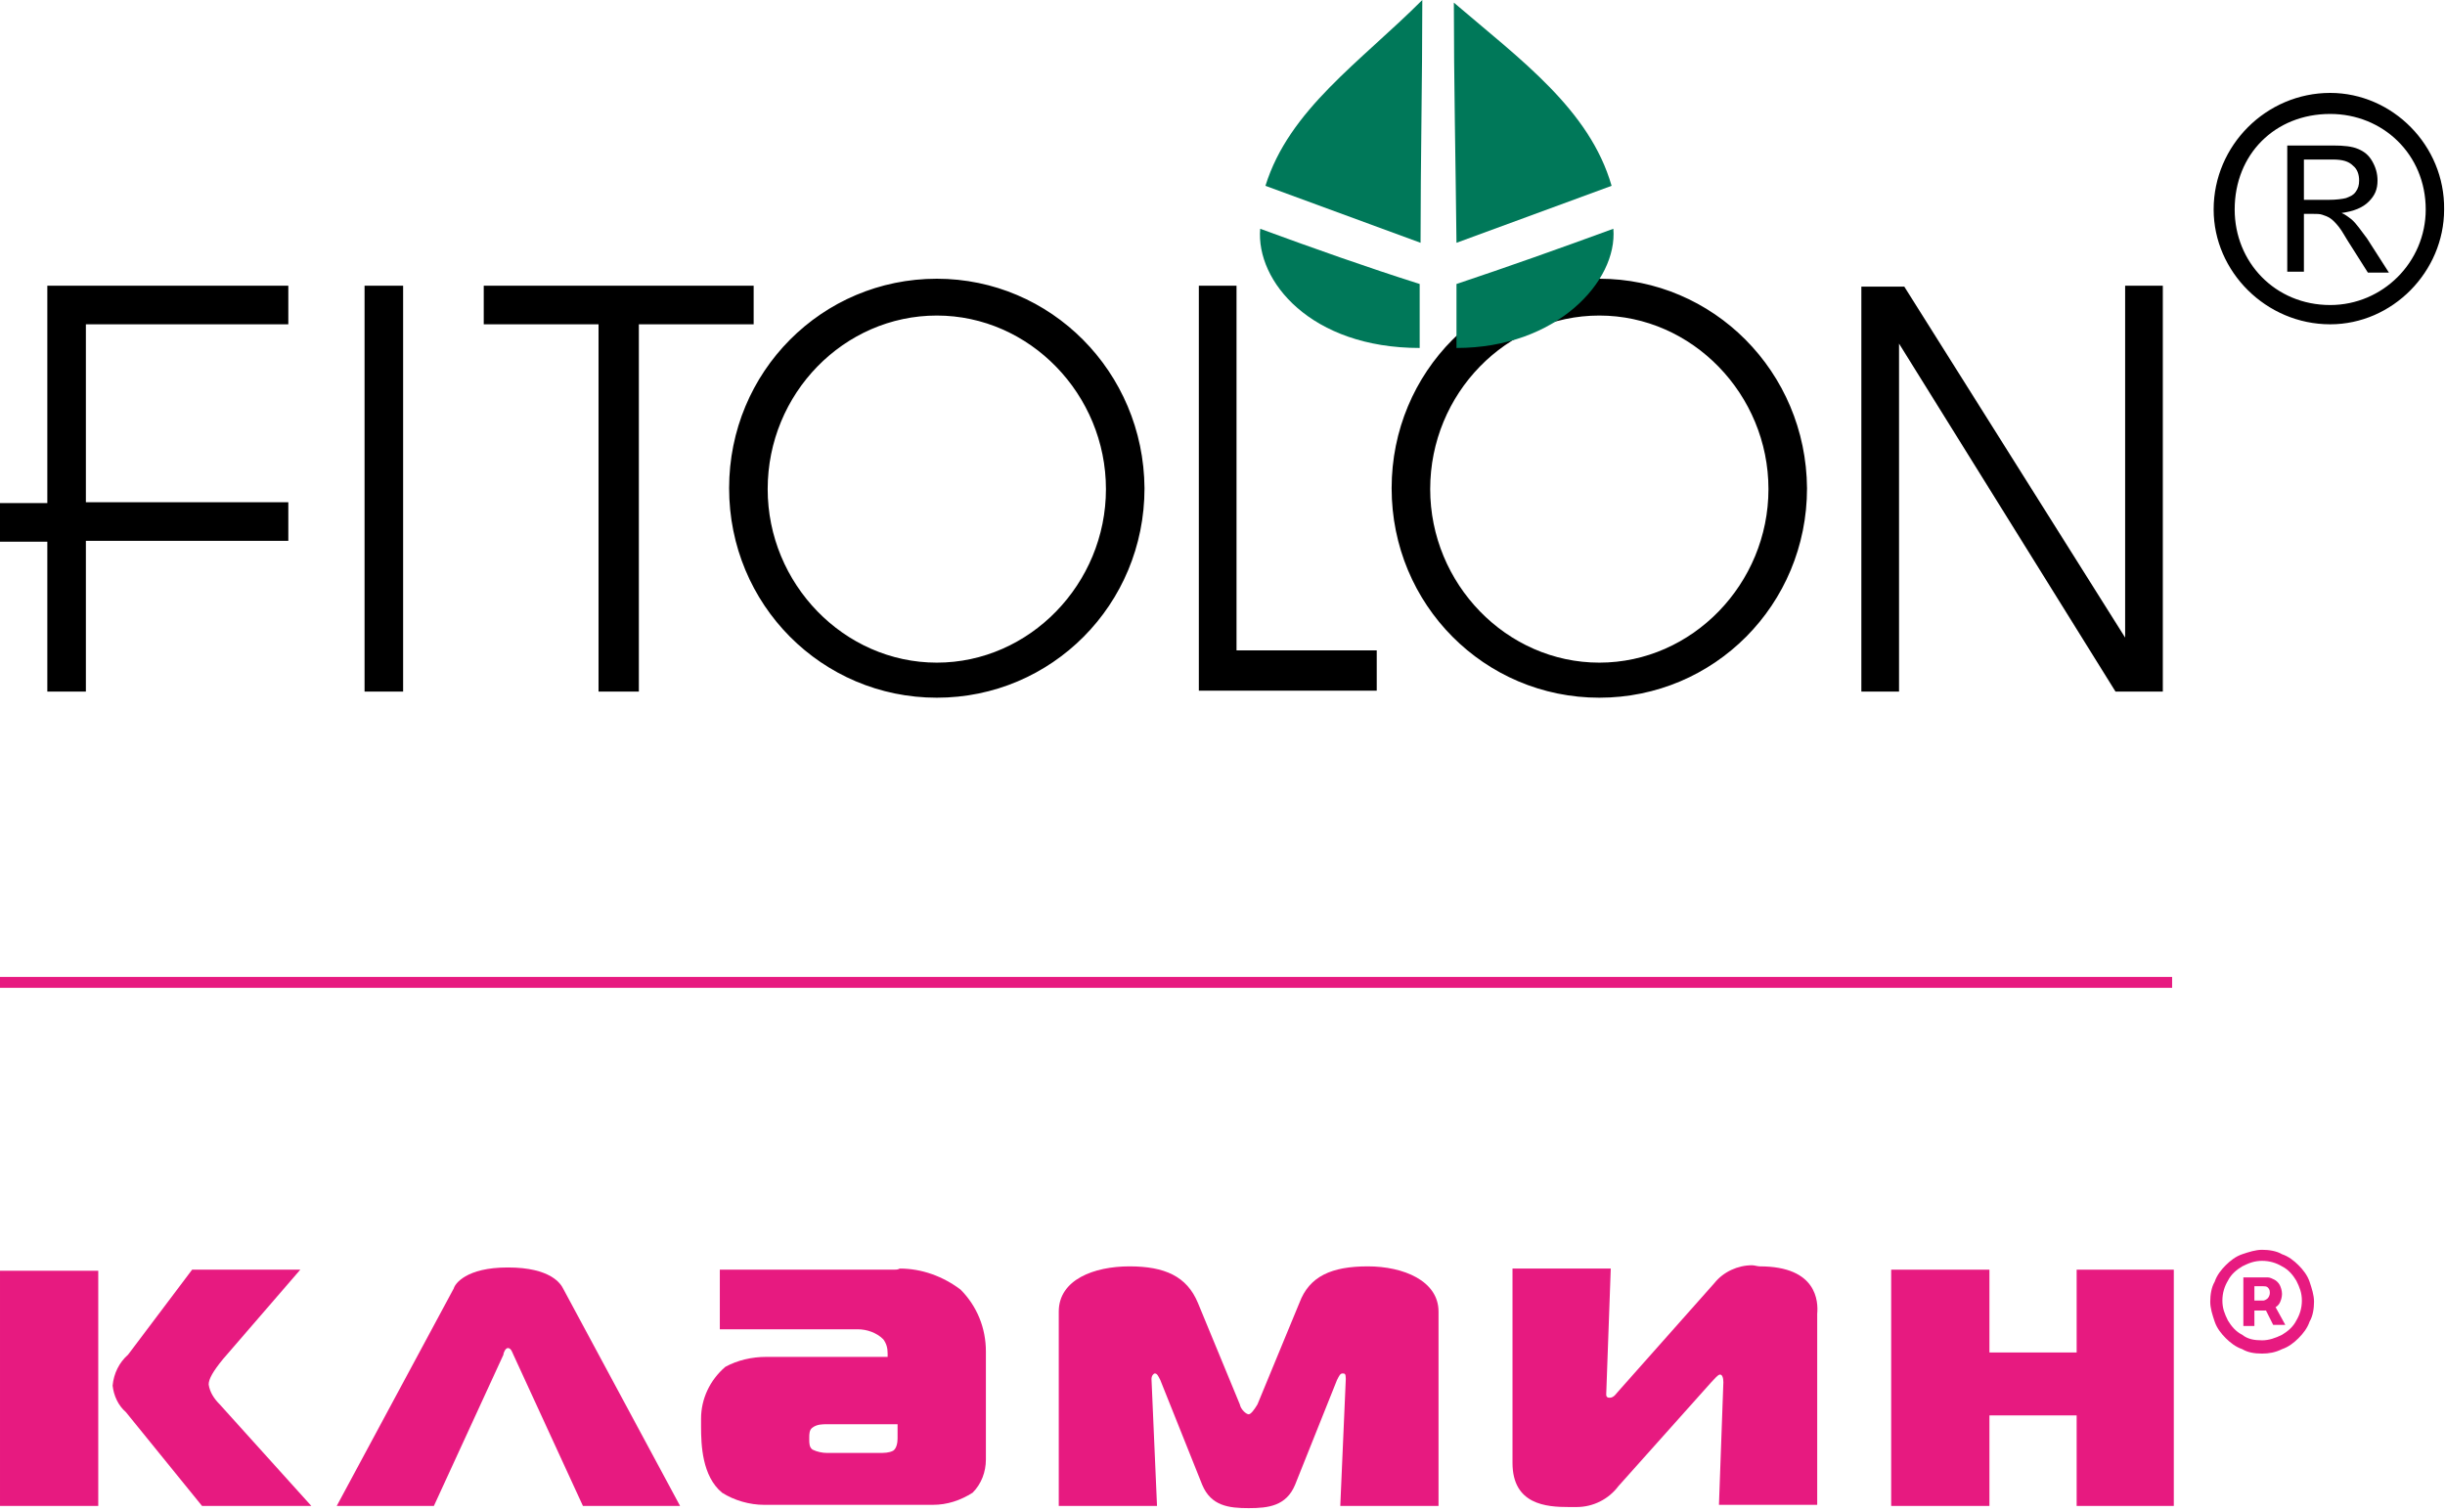
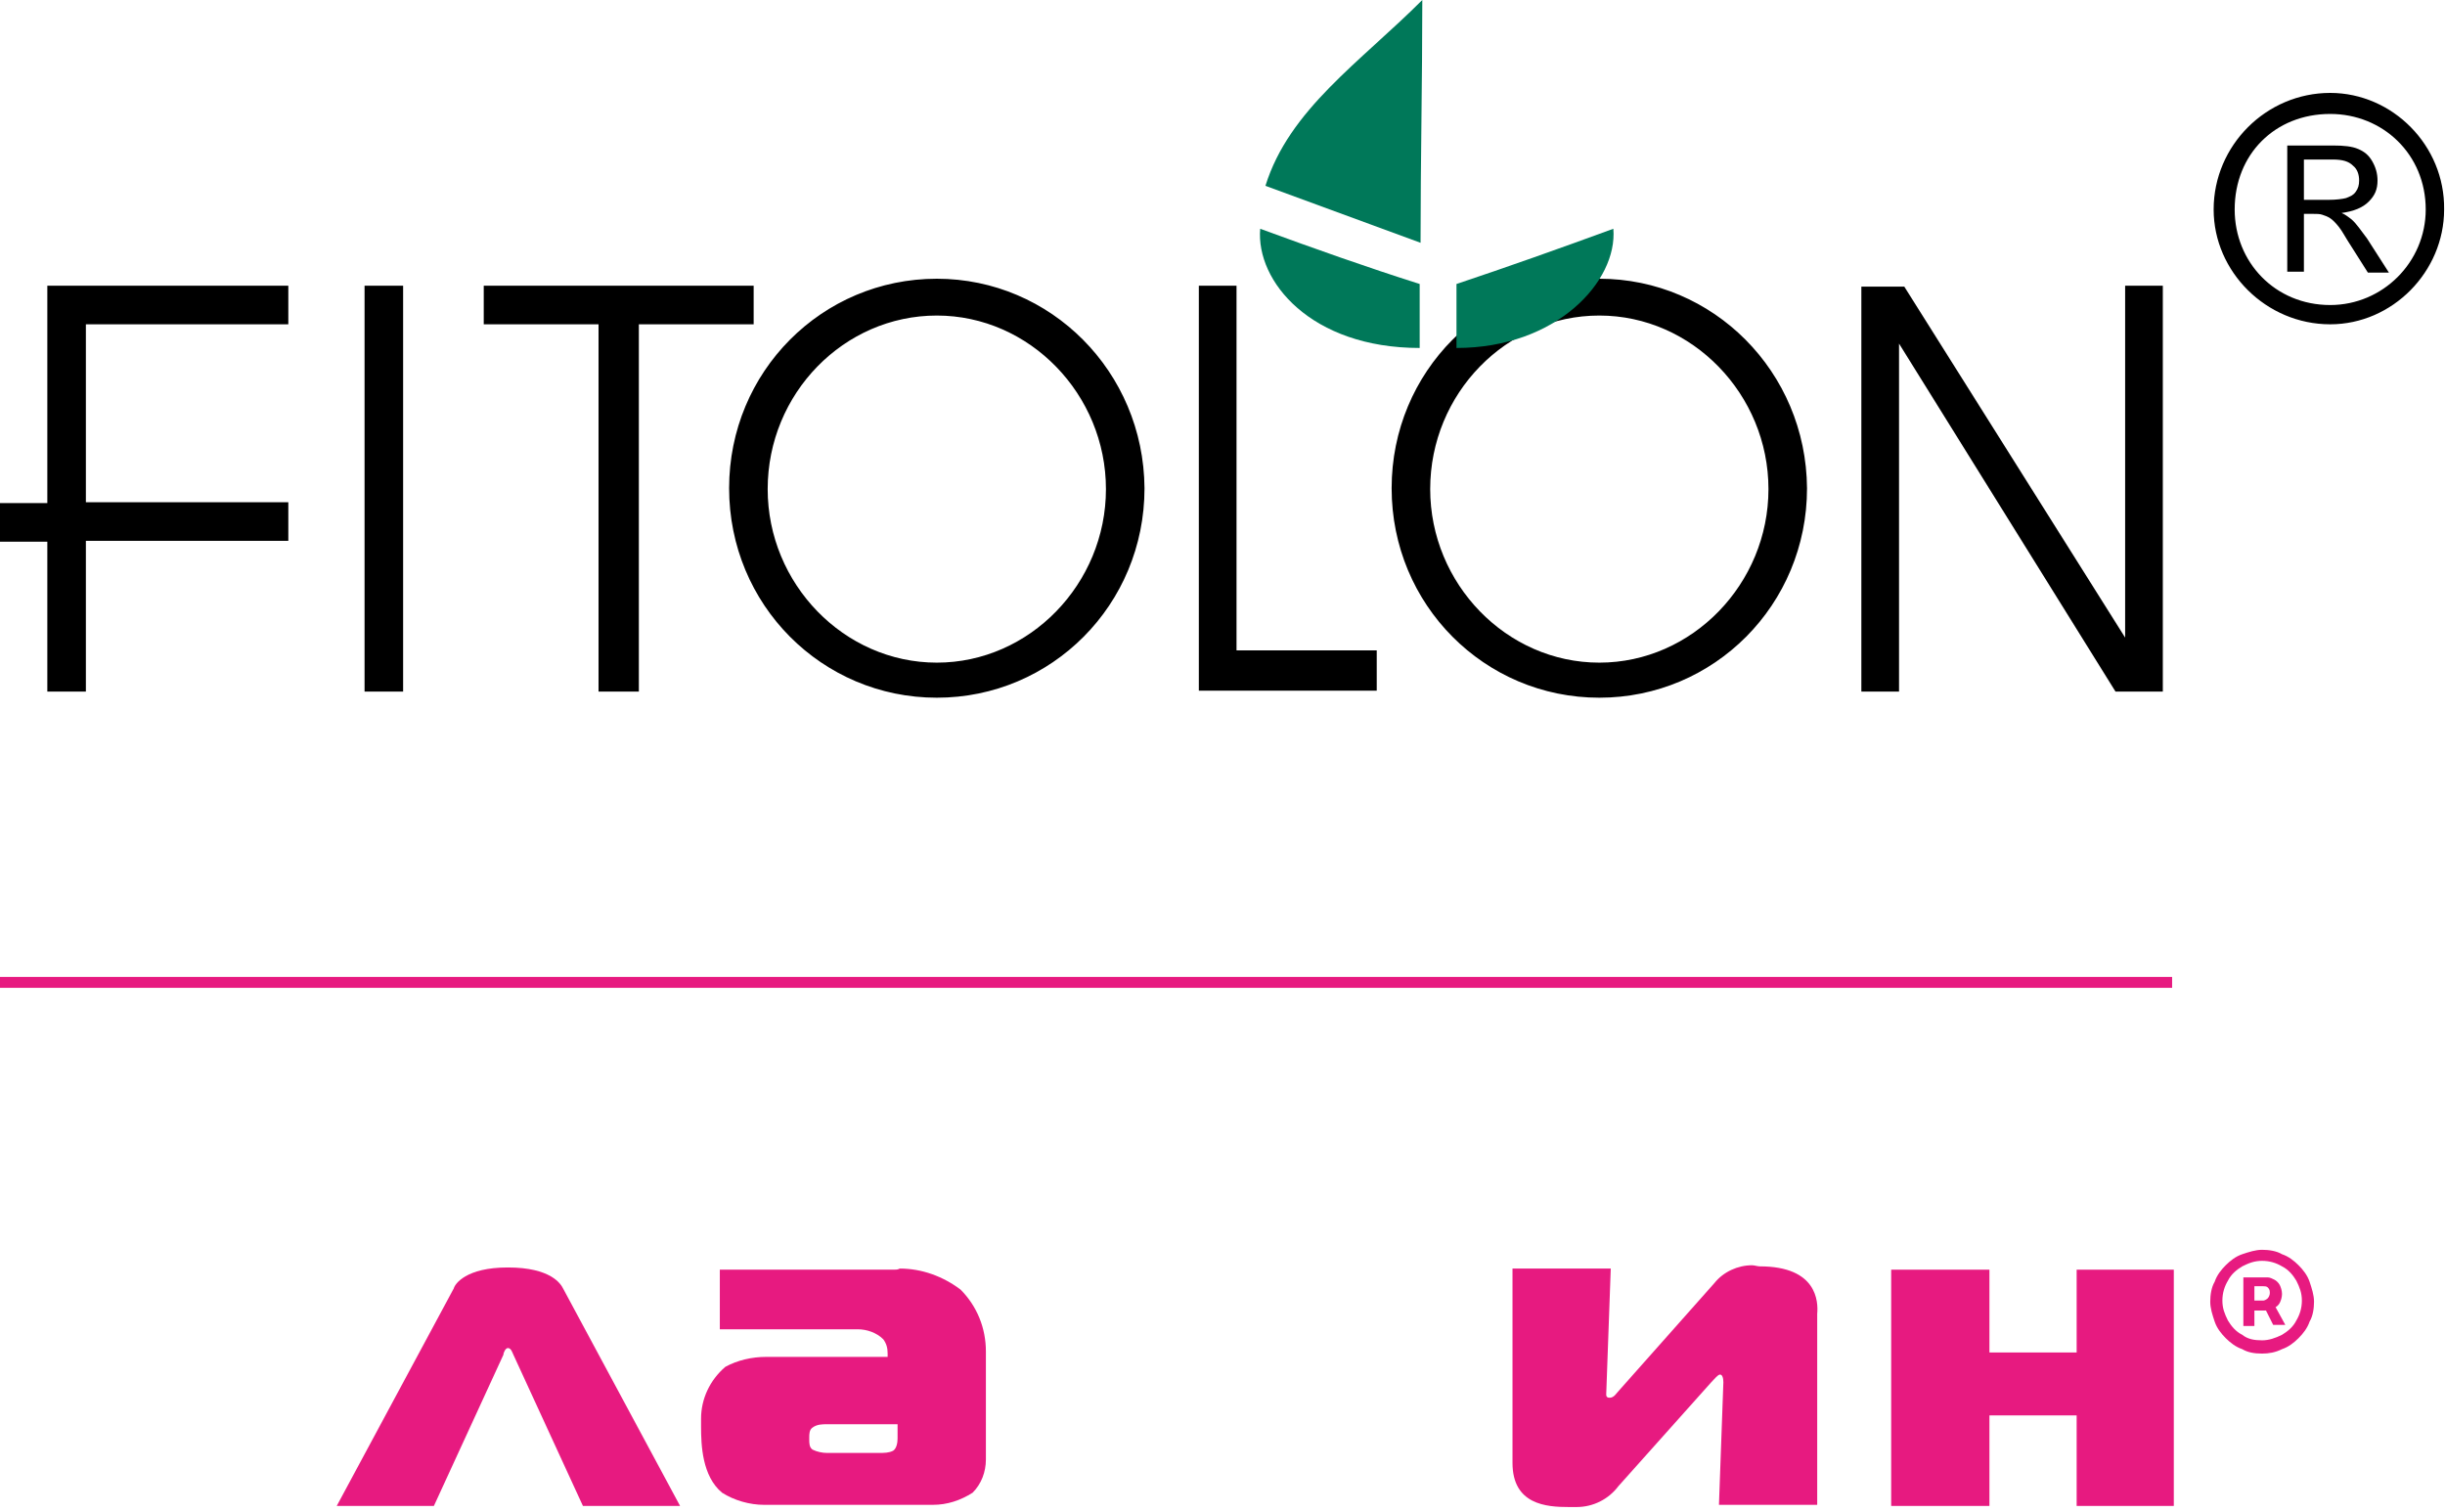
<svg xmlns="http://www.w3.org/2000/svg" width="448" height="277" viewBox="0 0 448 277" fill="none">
  <path fill-rule="evenodd" clip-rule="evenodd" d="M93.054 232.237C85.367 232.237 83.344 235.271 83.142 236.08L61.7 275.931H79.501L92.245 248.218C92.245 247.813 92.65 247.004 93.054 247.004C93.661 247.004 93.864 247.813 94.066 248.218L106.81 275.931H124.612L103.169 236.08C102.764 235.271 100.944 232.237 93.054 232.237Z" fill="#E71A80" />
-   <path fill-rule="evenodd" clip-rule="evenodd" d="M40.257 257.321C39.245 256.31 38.436 255.096 38.234 253.68C38.234 252.669 39.043 251.253 40.864 249.028L55.024 232.642H35.2L23.467 248.218C21.849 249.634 20.837 251.657 20.635 253.882C20.837 255.703 21.646 257.524 23.062 258.737L37.02 275.932H57.047L40.257 257.321ZM0.001 275.932H18.005V232.844H0.001V275.932Z" fill="#E71A80" />
-   <path fill-rule="evenodd" clip-rule="evenodd" d="M250.638 232.035C243.962 232.035 239.917 233.855 238.096 238.71L230.409 257.321C229.802 258.332 229.195 259.141 228.791 259.141C228.386 259.141 227.375 258.332 227.172 257.321L219.485 238.71C217.462 233.855 213.417 232.035 206.943 232.035C200.47 232.035 193.997 234.462 193.997 240.329V275.931H212.001L210.989 252.668C210.989 252.061 211.394 251.657 211.596 251.657C212.001 251.657 212.203 252.061 212.607 252.87L220.294 272.088C221.913 275.931 225.149 276.336 228.791 276.336C232.432 276.336 235.668 275.931 237.287 272.088L244.974 252.87C245.378 252.061 245.581 251.657 245.985 251.657C246.39 251.657 246.592 251.657 246.592 252.668L245.581 275.931H263.584V240.329C263.584 234.664 257.111 232.035 250.638 232.035Z" fill="#E71A80" />
  <path fill-rule="evenodd" clip-rule="evenodd" d="M322.451 232.035C322.046 232.035 321.439 231.833 321.035 231.833C318.405 231.833 315.775 233.046 314.157 235.069L296.558 254.894C296.153 255.298 295.748 256.107 294.939 256.107C294.13 256.107 294.332 255.5 294.332 254.894L295.141 232.439H277.138V268.042C277.138 275.729 283.409 276.134 287.455 276.134C287.859 276.134 288.466 276.134 288.871 276.134C291.905 276.134 294.737 274.718 296.558 272.29L313.55 253.275C314.157 252.668 314.764 251.859 315.168 251.859C315.573 251.859 315.775 252.466 315.775 253.275L314.966 275.729H332.97V240.733C333.172 238.508 332.97 232.035 322.451 232.035Z" fill="#E71A80" />
  <path fill-rule="evenodd" clip-rule="evenodd" d="M164.463 263.592C164.463 264.401 164.261 265.412 163.654 265.817C162.845 266.221 162.035 266.221 161.024 266.221H160.822H151.516C150.707 266.221 149.696 266.019 148.887 265.614C148.28 265.21 148.28 264.401 148.28 263.794C148.28 263.794 148.28 263.794 148.28 263.592V263.389C148.28 262.782 148.28 261.973 148.887 261.569C149.696 260.962 150.707 260.962 151.516 260.962H164.463V263.592ZM163.856 232.641H131.894V243.565H156.169C156.574 243.565 156.776 243.565 157.18 243.565C158.799 243.565 160.619 244.172 161.833 245.385C162.44 246.195 162.642 247.004 162.642 248.015V248.218V248.622H141.604C141.2 248.622 140.795 248.622 140.39 248.622C137.761 248.622 135.131 249.229 132.906 250.443C130.074 252.87 128.455 256.309 128.455 259.95C128.455 260.355 128.455 260.962 128.455 261.366C128.455 264.805 128.658 270.469 132.299 273.504C134.524 274.92 137.356 275.729 139.986 275.729C140.39 275.729 140.795 275.729 141.2 275.729H169.52C169.925 275.729 170.532 275.729 170.936 275.729C173.566 275.729 175.993 274.92 178.219 273.504C179.837 271.885 180.646 269.66 180.646 267.435C180.646 267.03 180.646 266.828 180.646 266.424V248.622C180.646 248.42 180.646 248.015 180.646 247.611C180.646 243.363 179.028 239.317 175.993 236.282C172.757 233.855 168.913 232.439 164.867 232.439C164.463 232.641 164.261 232.641 163.856 232.641Z" fill="#E71A80" />
  <path fill-rule="evenodd" clip-rule="evenodd" d="M380.507 259.344V275.932H398.309V232.642H380.507V247.814H364.526V232.642H346.523V275.932H364.526V259.344H380.507Z" fill="#E71A80" />
  <path d="M411.053 242.756V234.057H415.504C415.908 234.057 416.313 234.26 416.718 234.462C417.122 234.664 417.527 235.069 417.729 235.473C417.931 235.878 418.134 236.485 418.134 237.092C418.134 237.698 417.931 238.305 417.729 238.71C417.527 239.114 417.122 239.519 416.515 239.721C416.111 239.924 415.706 240.126 415.099 240.126H412.065V238.305H414.695C414.897 238.305 415.301 238.103 415.504 237.901C415.706 237.698 415.908 237.294 415.908 236.889C415.908 236.282 415.706 236.08 415.504 235.878C415.301 235.676 414.897 235.676 414.695 235.676H413.076V242.958H411.053V242.756ZM416.515 238.71L418.74 242.756H416.515L414.492 238.71H416.515ZM414.492 248.015C413.076 248.015 411.863 247.813 410.851 247.206C409.637 246.801 408.626 245.992 407.817 245.183C407.008 244.374 406.198 243.363 405.794 242.149C405.389 240.935 404.985 239.721 404.985 238.508C404.985 237.294 405.187 235.878 405.794 234.866C406.198 233.653 407.008 232.641 407.817 231.832C408.626 231.023 409.637 230.214 410.851 229.809C412.065 229.405 413.279 229 414.492 229C415.706 229 417.122 229.202 418.134 229.809C419.347 230.214 420.359 231.023 421.168 231.832C421.977 232.641 422.786 233.653 423.191 234.866C423.595 236.08 424 237.294 424 238.508C424 239.721 423.798 241.137 423.191 242.149C422.786 243.363 421.977 244.374 421.168 245.183C420.359 245.992 419.347 246.801 418.134 247.206C416.92 247.813 415.706 248.015 414.492 248.015ZM414.492 245.588C415.706 245.588 416.92 245.183 418.134 244.576C419.145 243.969 420.156 243.16 420.763 241.947C421.37 240.935 421.775 239.721 421.775 238.305C421.775 236.889 421.37 235.878 420.763 234.664C420.156 233.653 419.347 232.641 418.134 232.034C417.122 231.427 415.908 231.023 414.492 231.023C413.076 231.023 412.065 231.427 410.851 232.034C409.84 232.641 408.828 233.45 408.221 234.664C407.615 235.676 407.21 236.889 407.21 238.305C407.21 239.721 407.615 240.733 408.221 241.947C408.828 242.958 409.637 243.969 410.851 244.576C411.863 245.385 413.076 245.588 414.492 245.588Z" fill="#E71A80" />
  <path d="M137.933 52.356C121.394 52.356 105.176 52.356 88.637 52.356V59.423H109.672V126.715H117.058V59.423H138.093V52.356H137.933ZM426.965 17.024C415.243 17.024 405.609 26.66 405.609 38.384C405.609 49.787 415.243 59.423 426.965 59.423C438.366 59.423 447.839 49.787 447.839 38.384C448 26.66 438.366 17.024 426.965 17.024ZM426.965 55.89C416.849 55.89 409.462 48.02 409.462 38.384C409.462 28.266 416.849 20.878 426.965 20.878C436.599 20.878 444.467 28.266 444.467 38.384C444.467 48.02 436.599 55.89 426.965 55.89ZM66.799 126.715H73.864V52.356H66.799V126.715ZM430.819 40.151C430.337 39.83 429.855 39.348 429.052 39.026C431.3 38.705 432.906 38.063 434.03 36.939C435.154 35.814 435.636 34.69 435.636 33.084C435.636 31.799 435.315 30.675 434.672 29.551C434.03 28.427 433.227 27.784 432.103 27.302C430.979 26.821 429.534 26.66 427.447 26.66H419.097V49.787H422.148V39.187H423.753C424.556 39.187 425.038 39.187 425.52 39.348C426.001 39.508 426.483 39.669 426.965 39.99C427.447 40.311 427.928 40.793 428.571 41.596C429.213 42.399 429.855 43.684 430.819 45.129L433.87 49.947H437.723L433.709 43.684C432.585 42.239 431.782 40.954 430.819 40.151ZM426.644 36.617H422.148V29.23H427.447C429.213 29.23 430.337 29.551 431.14 30.354C431.943 30.996 432.264 31.96 432.264 33.084C432.264 33.887 432.103 34.53 431.621 35.172C431.14 35.814 430.658 35.975 429.855 36.296C429.213 36.457 428.089 36.617 426.644 36.617ZM8.671 92.186H0V99.252H8.671V126.715H15.736V99.092H52.829V92.025H15.736V59.423H52.829V52.356H8.671V92.186ZM389.551 117.079L348.926 52.517C346.357 52.517 343.627 52.517 341.058 52.517V126.715H347.963V62.956L387.624 126.715H391.478H396.295V52.356H389.391V117.079H389.551ZM293.047 51.072C272.011 51.072 254.991 68.096 254.991 89.456C254.991 110.816 272.011 127.84 293.047 127.84C314.082 127.84 331.102 110.816 331.102 89.456C330.942 68.096 313.921 51.072 293.047 51.072ZM293.047 121.415C276.026 121.415 262.056 106.961 262.056 89.616C262.056 72.111 276.026 57.817 293.047 57.817C310.067 57.817 324.037 72.271 324.037 89.616C324.037 106.961 310.067 121.415 293.047 121.415ZM226.569 52.356H219.665V126.555H226.569H252.261V119.167H226.569V52.356ZM171.653 51.072C150.618 51.072 133.597 68.096 133.597 89.456C133.597 110.816 150.618 127.84 171.653 127.84C192.688 127.84 209.709 110.816 209.709 89.456C209.548 68.096 192.528 51.072 171.653 51.072ZM171.653 121.415C154.632 121.415 140.662 106.961 140.662 89.616C140.662 72.111 154.632 57.817 171.653 57.817C188.674 57.817 202.644 72.271 202.644 89.616C202.644 106.961 188.674 121.415 171.653 121.415Z" fill="black" />
  <path fill-rule="evenodd" clip-rule="evenodd" d="M260.611 0C249.21 11.403 236.204 20.075 231.868 34.048C241.503 37.581 250.655 40.954 260.29 44.487C260.29 29.711 260.611 14.775 260.611 0Z" fill="#007859" />
  <path fill-rule="evenodd" clip-rule="evenodd" d="M230.905 41.917C240.539 45.45 250.495 48.983 260.129 52.035C260.129 55.889 260.129 59.904 260.129 63.759C240.218 63.759 230.102 51.553 230.905 41.917Z" fill="#007859" />
-   <path fill-rule="evenodd" clip-rule="evenodd" d="M266.391 0.482C278.595 10.921 291.28 20.075 295.295 34.048C285.66 37.581 276.508 40.954 266.873 44.487C266.713 29.712 266.391 14.775 266.391 0.482Z" fill="#007859" />
  <path fill-rule="evenodd" clip-rule="evenodd" d="M295.616 41.917C285.981 45.45 276.026 48.983 266.873 52.035C266.873 55.889 266.873 59.904 266.873 63.759C285.178 63.759 296.419 51.553 295.616 41.917Z" fill="#007859" />
  <line y1="180" x2="398" y2="180" stroke="#E71A80" stroke-width="2" />
</svg>